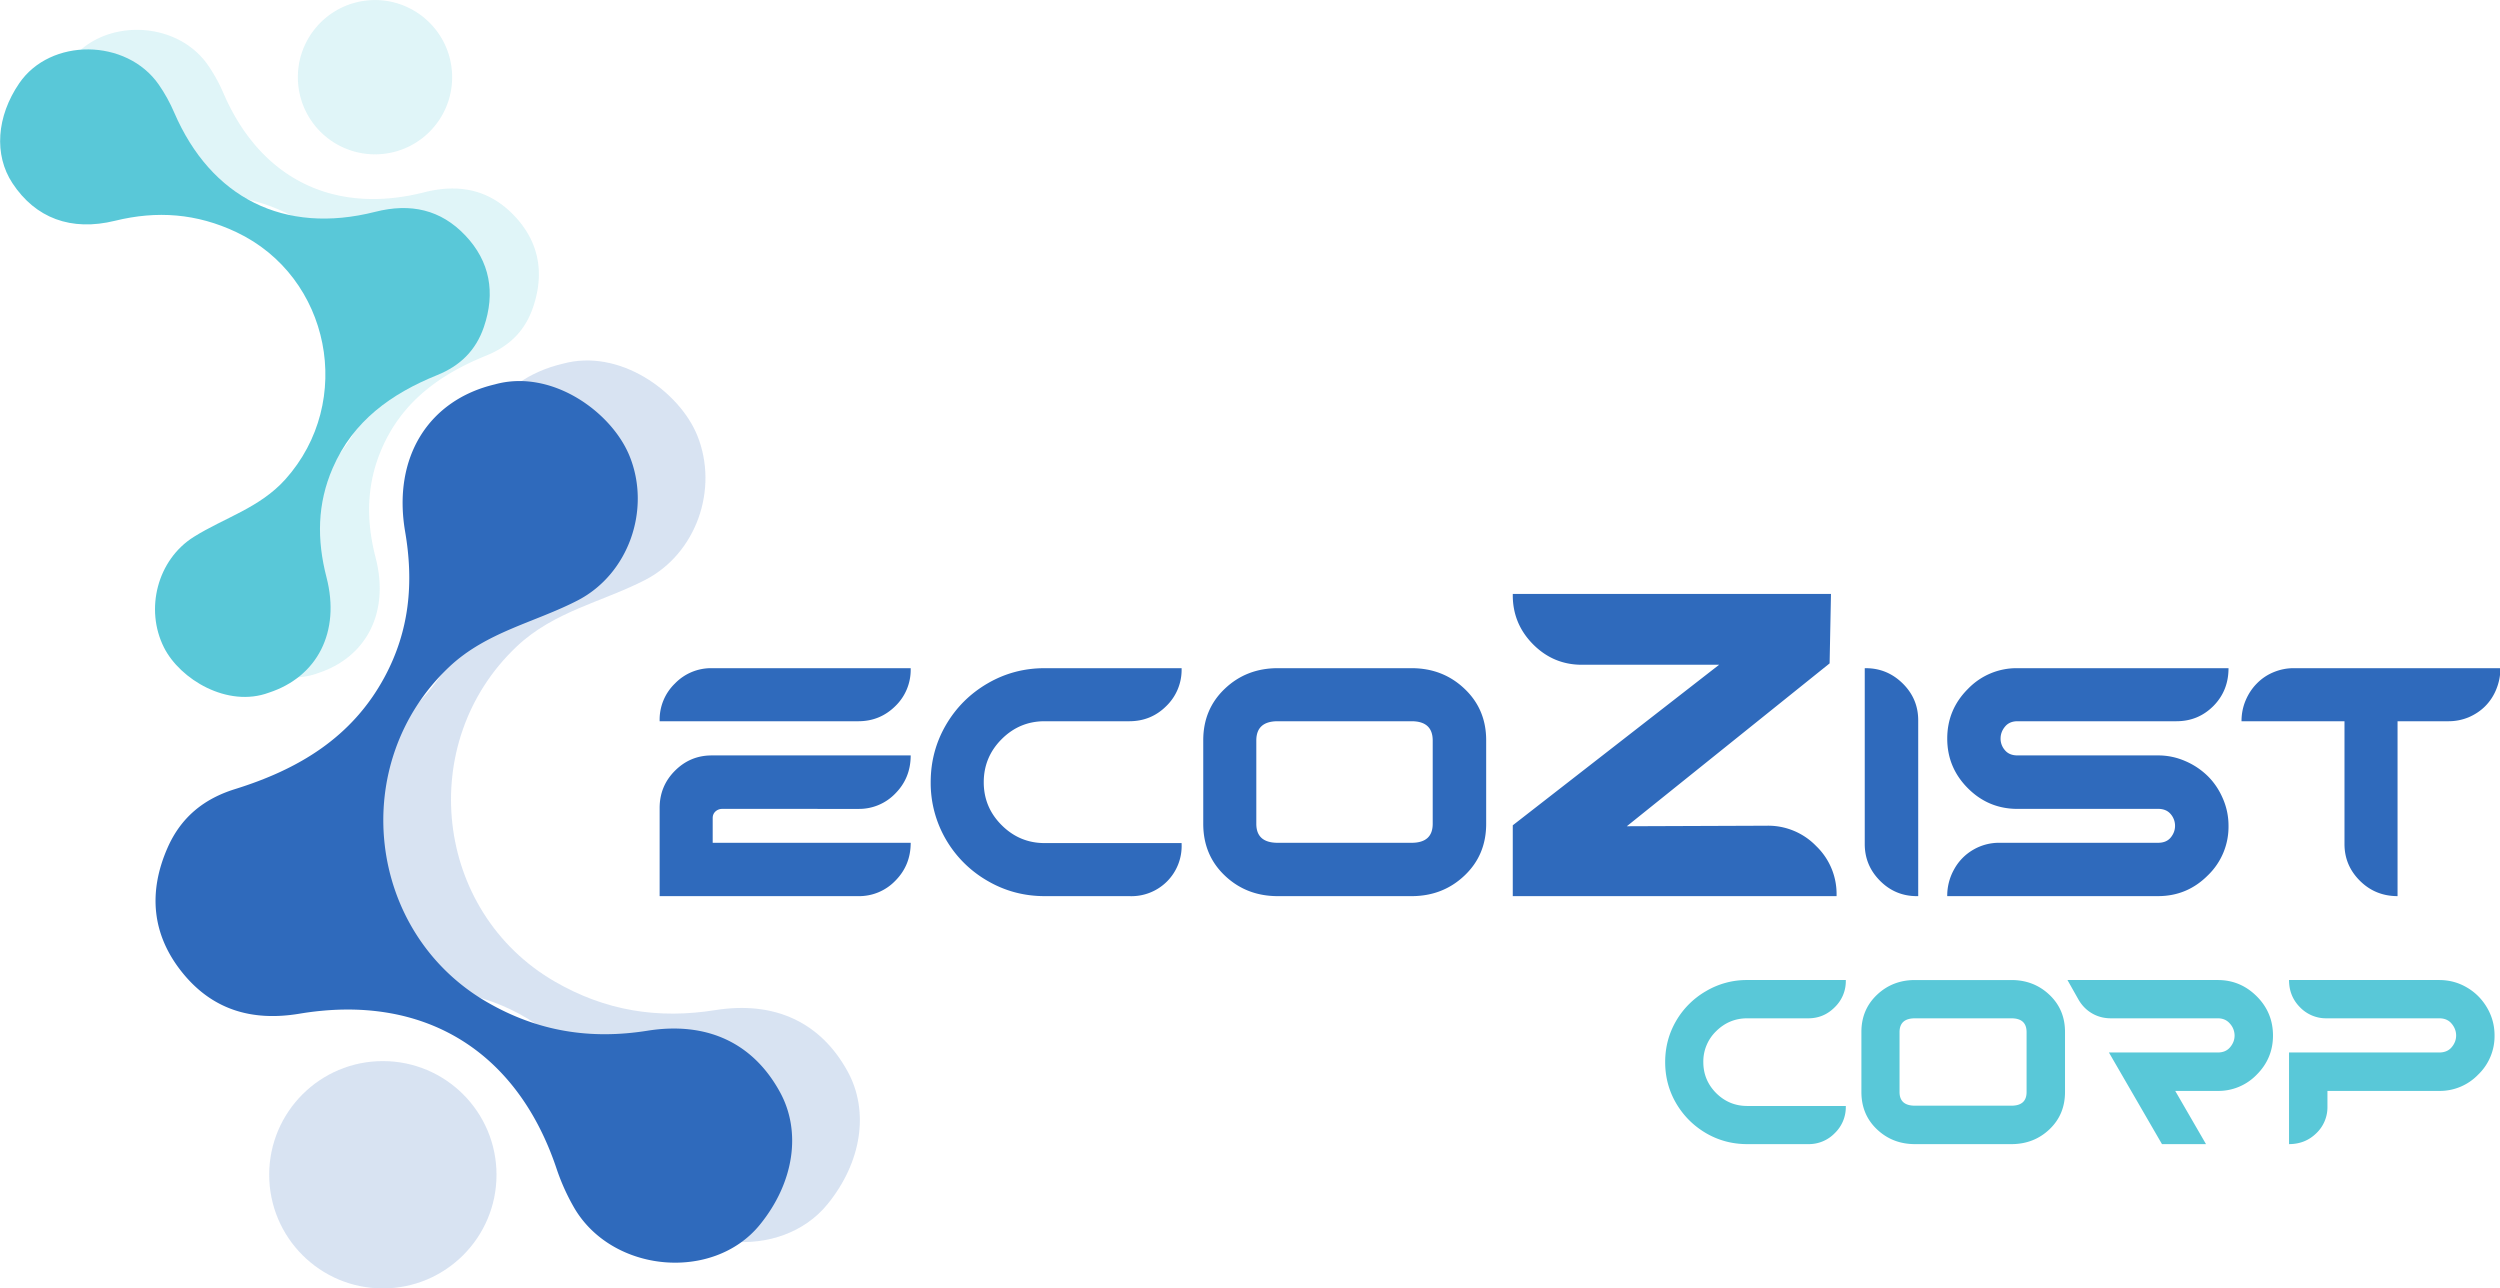
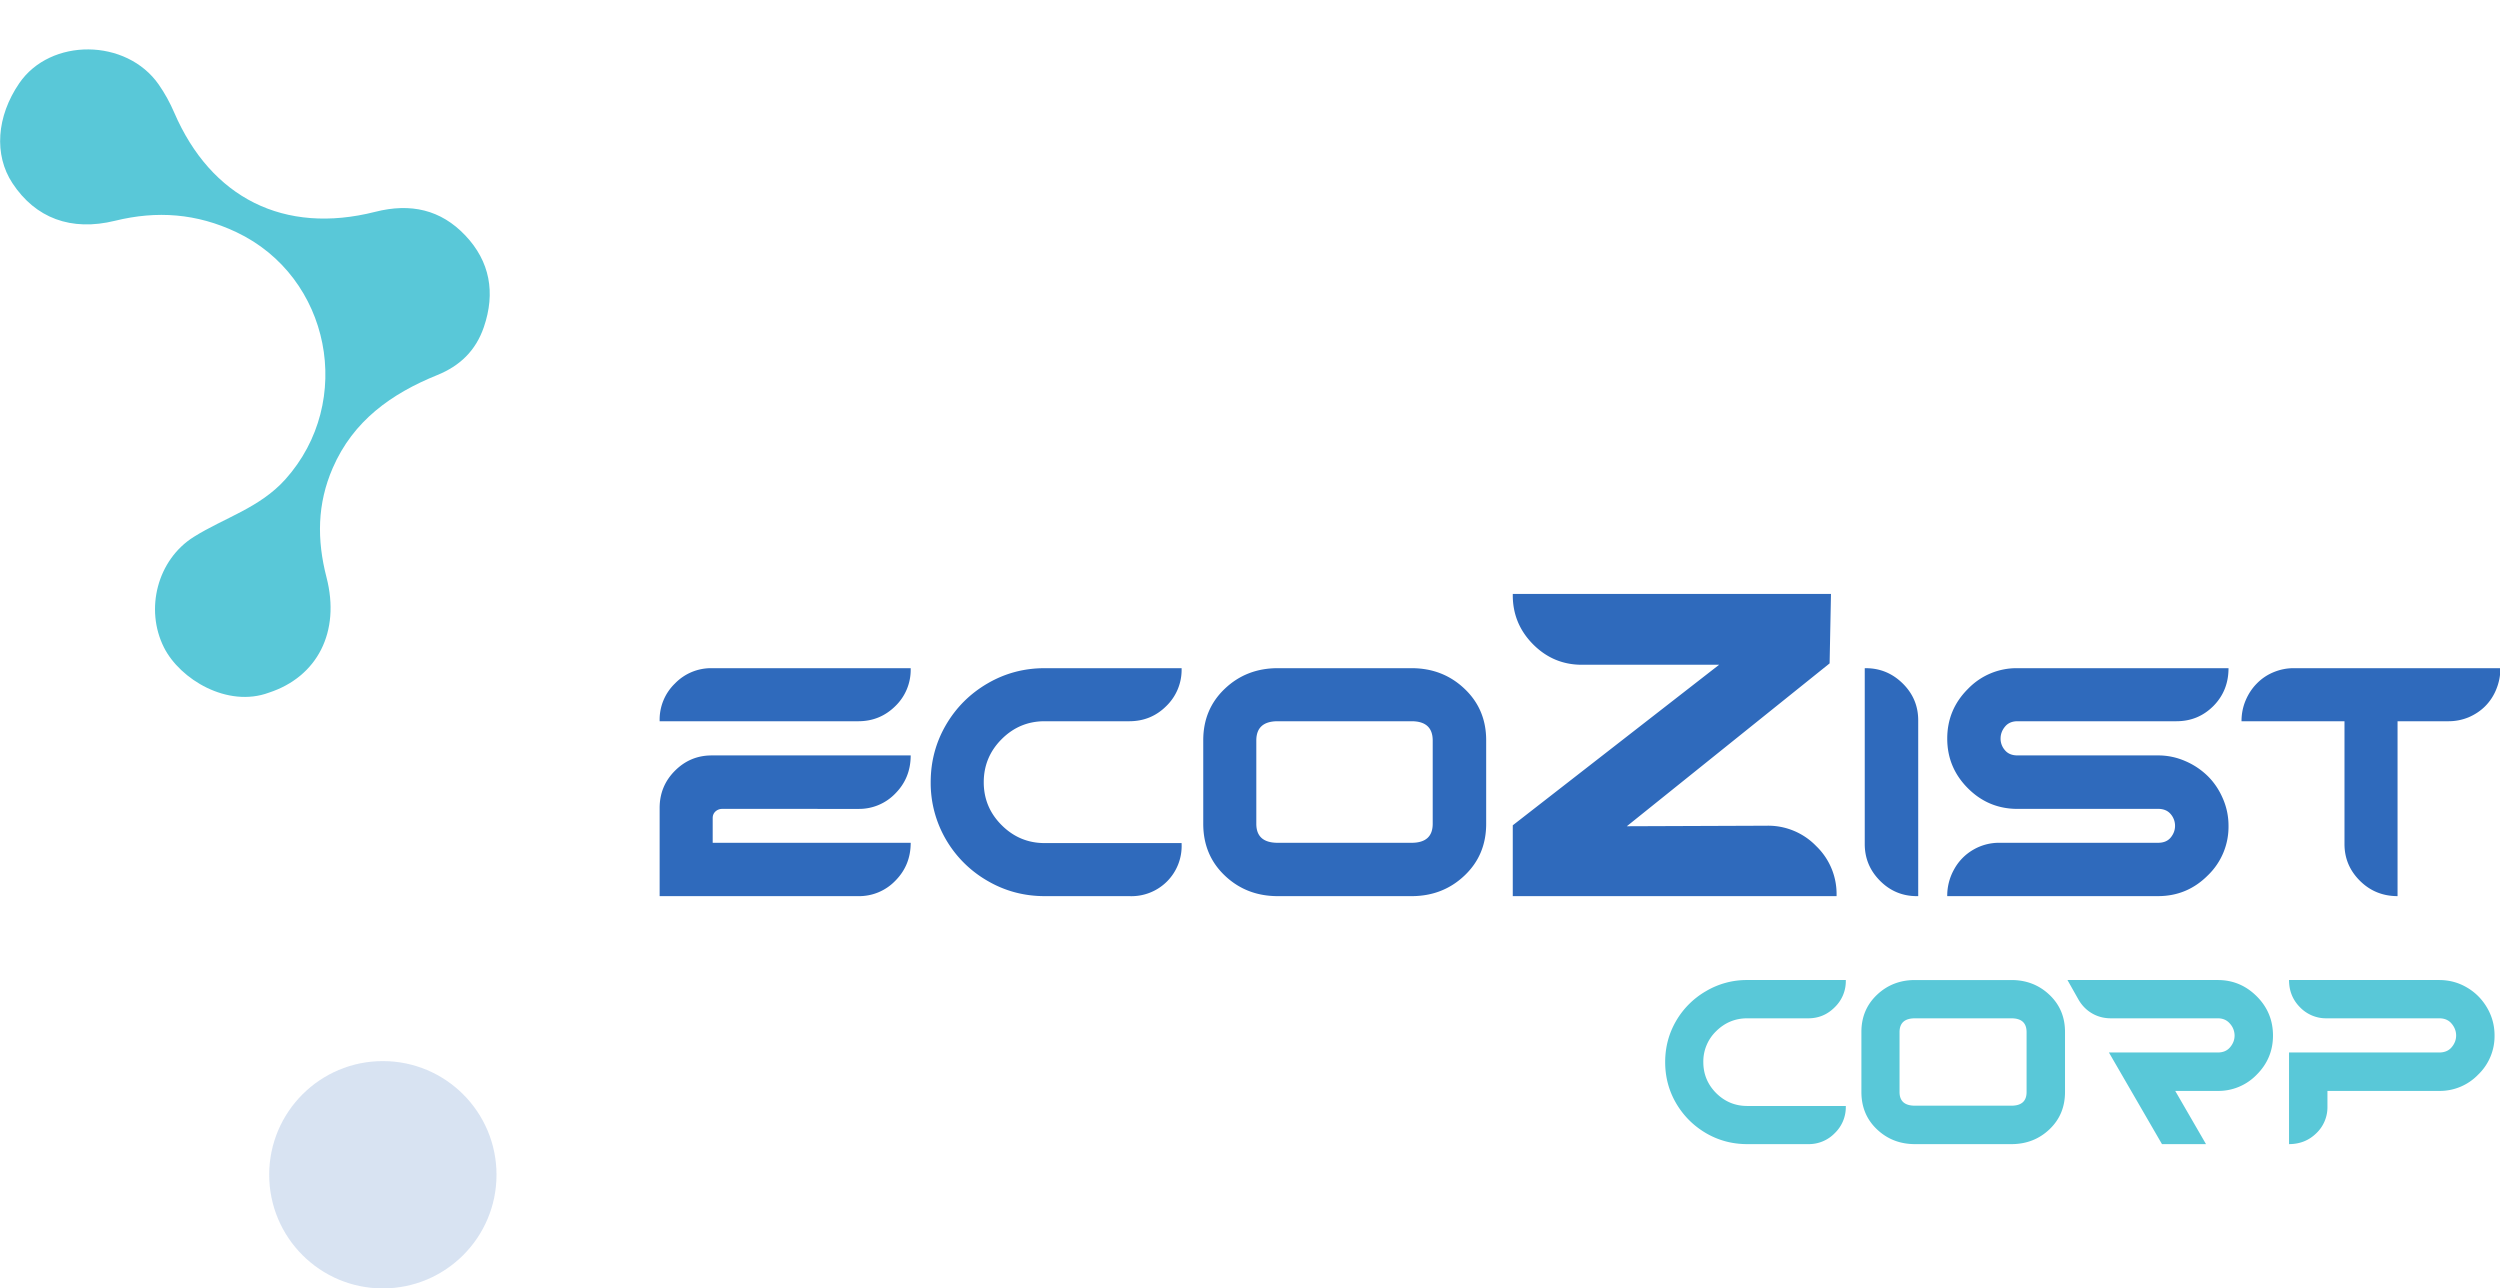
<svg xmlns="http://www.w3.org/2000/svg" width="1851.64" height="954.115" viewBox="0 0 489.913 252.443">
  <defs>
    <clipPath id="A">
      <path d="M0 184.588h283.46V0H0z" transform="matrix(1.333 0 0 -1.333 0 246.117)" />
    </clipPath>
    <clipPath id="B">
-       <path d="M38.758 144.959h41.971V89.455H38.758z" transform="translate(-61.794 -89.819)" />
-     </clipPath>
+       </clipPath>
    <clipPath id="C">
      <path d="M0 184.588h283.46V0H0z" transform="matrix(1.333 0 0 -1.333 0 246.117)" />
    </clipPath>
    <clipPath id="D">
      <path d="M53.666 116.615h54.572V41.041H53.666z" transform="translate(-82.752 -116.33)" />
    </clipPath>
    <clipPath id="E">
      <path d="M0 184.588h283.46V0H0z" transform="translate(-57.583 -88.144)" />
    </clipPath>
    <clipPath id="F">
-       <path d="M0 184.588h283.46V0H0z" transform="translate(-76.952 -114.565)" />
+       <path d="M0 184.588h283.46V0H0" transform="translate(-76.952 -114.565)" />
    </clipPath>
    <clipPath id="G">
      <path d="M0 184.588h283.46V0H0z" transform="matrix(1.333 0 0 -1.333 0 246.117)" />
    </clipPath>
    <clipPath id="H">
      <path d="M60.067 147.501H73.29v-13.224H60.067z" transform="translate(-73.267 -141.439)" />
    </clipPath>
    <clipPath id="I">
      <path d="M0 184.588h283.46V0H0z" transform="matrix(1.333 0 0 -1.333 0 246.117)" />
    </clipPath>
    <clipPath id="J">
      <path d="M57.607 56.573h19.485V37.087H57.607z" transform="translate(-77.093 -46.83)" />
    </clipPath>
  </defs>
  <g transform="matrix(1.715 0 0 1.715 -78.987 -84.794)">
    <g opacity=".19" clip-path="url(#A)">
      <path d="M0 0c-3.545-1.313-7.616 1.141-8.99 3.874-1.657 3.296-.556 7.529 2.555 9.48 2.614 1.639 5.652 2.484 7.846 4.928 5.983 6.668 3.88 17.377-4.202 21.197-3.399 1.608-6.804 1.855-10.397.972-3.771-.927-6.822.23-8.794 3.224-1.593 2.42-1.367 5.713.588 8.568 2.675 3.906 9.187 3.857 11.954-.114a13.66 13.66 0 0 0 1.324-2.394c3.156-7.326 9.428-10.498 17.234-8.516 3.039.771 5.629.188 7.727-2.03 2.107-2.226 2.594-4.902 1.584-7.851-.694-2.026-2.054-3.327-3.996-4.114-3.926-1.591-7.194-3.906-8.956-7.961-1.337-3.077-1.367-6.158-.535-9.374C6.151 5.21 4.157 1.358 0 0" transform="matrix(1.333 0 0 -1.333 82.391 126.358)" clip-path="url(#B)" fill="#59c8d8" />
    </g>
    <g opacity=".19" clip-path="url(#C)">
-       <path d="M0 0c4.873 1.356 10.028-2.369 11.557-6.167 1.842-4.579-.097-10.101-4.463-12.356-3.668-1.894-7.813-2.683-11.01-5.698-8.72-8.225-7.107-22.737 3.244-28.732 4.354-2.521 8.865-3.23 13.755-2.452 5.132.816 9.071-1.065 11.367-5.278 1.854-3.404 1.186-7.77-1.738-11.359-4.002-4.911-12.68-4.121-15.926 1.483-.609 1.051-1.113 2.186-1.499 3.339C1.894-57.1-6.116-52.172-16.746-53.946c-4.138-.69-7.525.374-10.077 3.566-2.561 3.203-2.913 6.825-1.239 10.644 1.151 2.624 3.11 4.208 5.788 5.042 5.411 1.685 10.026 4.407 12.827 9.618 2.126 3.955 2.508 8.058 1.757 12.44C-8.781-6.263-5.694-1.349 0 0" transform="matrix(1.333 0 0 -1.333 110.337 91.01)" clip-path="url(#D)" fill="#2f6abc" />
-     </g>
+       </g>
    <path d="M0 0c-3.545-1.313-7.616 1.141-8.99 3.874-1.657 3.295-.556 7.529 2.556 9.48 2.613 1.638 5.651 2.484 7.845 4.928 5.984 6.668 3.88 17.377-4.202 21.197-3.399 1.607-6.804 1.855-10.397.972-3.771-.927-6.822.229-8.793 3.224-1.593 2.42-1.368 5.713.587 8.568 2.675 3.906 9.188 3.857 11.954-.115.519-.744.965-1.559 1.324-2.393 3.156-7.326 9.428-10.499 17.235-8.517 3.039.772 5.628.189 7.726-2.029 2.107-2.226 2.594-4.902 1.585-7.851-.694-2.026-2.055-3.327-3.997-4.114-3.926-1.592-7.194-3.907-8.956-7.962-1.337-3.076-1.366-6.157-.535-9.373C6.151 5.21 4.157 1.358 0 0" transform="matrix(1.333 0 0 -1.333 76.777 128.591)" clip-path="url(#E)" fill="#59c8d8" />
-     <path d="M0 0c4.873 1.356 10.028-2.369 11.556-6.166 1.843-4.579-.096-10.102-4.463-12.356-3.667-1.894-7.812-2.684-11.009-5.699-8.72-8.224-7.107-22.737 3.244-28.731 4.353-2.522 8.865-3.231 13.754-2.452 5.133.815 9.072-1.066 11.367-5.279 1.855-3.404 1.187-7.769-1.738-11.358-4.001-4.911-12.679-4.121-15.925 1.482a18.29 18.29 0 0 0-1.5 3.339C1.894-57.1-6.116-52.172-16.746-53.945c-4.138-.691-7.526.374-10.077 3.565-2.561 3.203-2.913 6.825-1.239 10.645 1.151 2.624 3.11 4.208 5.788 5.042 5.411 1.684 10.026 4.407 12.827 9.618 2.126 3.954 2.507 8.058 1.757 12.439C-8.781-6.263-5.694-1.348 0 0" transform="matrix(1.333 0 0 -1.333 102.602 93.364)" clip-path="url(#F)" fill="#2f6abc" />
    <g opacity=".19" clip-path="url(#G)">
-       <path d="M0 0c.304-3.639-2.4-6.834-6.039-7.138A6.61 6.61 0 0 0-13.177-1.1c-.304 3.639 2.4 6.835 6.038 7.139S-.304 3.639 0 0" transform="matrix(1.333 0 0 -1.333 97.689 57.532)" clip-path="url(#H)" fill="#59c8d8" />
-     </g>
+       </g>
    <g opacity=".19" clip-path="url(#I)">
      <path d="M0 0c0-5.381-4.362-9.742-9.743-9.742S-19.485-5.381-19.485 0s4.361 9.743 9.742 9.743S0 5.381 0 0" transform="matrix(1.333 0 0 -1.333 102.79 183.677)" clip-path="url(#J)" fill="#2f6abc" />
    </g>
    <path d="M121.43 131.855v-.109a5.73 5.73 0 0 1 1.75-4.203 5.73 5.73 0 0 1 4.203-1.75h22.734v.109a5.75 5.75 0 0 1-1.75 4.219c-1.168 1.156-2.578 1.734-4.234 1.734zm7.156 10.016a1.13 1.13 0 0 0-.781.297c-.211.199-.312.449-.312.75v2.828h22.625c0 1.711-.586 3.152-1.75 4.328a5.73 5.73 0 0 1-4.234 1.766H121.43v-10.078c0-1.664.582-3.082 1.75-4.25s2.566-1.75 4.203-1.75h22.734c0 1.719-.586 3.168-1.75 4.344a5.73 5.73 0 0 1-4.234 1.766zm52.488-16.078v.109a5.75 5.75 0 0 1-1.75 4.219c-1.156 1.156-2.57 1.734-4.234 1.734h-9.672c-1.906 0-3.543.684-4.906 2.047s-2.047 3.008-2.047 4.922c0 1.906.68 3.543 2.047 4.906s3 2.047 4.906 2.047h15.656v.109a5.73 5.73 0 0 1-5.984 5.953h-9.672c-2.355 0-4.531-.582-6.531-1.75a12.96 12.96 0 0 1-4.75-4.734 12.82 12.82 0 0 1-1.734-6.531c0-2.363.578-4.539 1.734-6.531 1.164-2 2.75-3.582 4.75-4.75s4.176-1.75 6.531-1.75zm34.801 8.234v9.547c0 2.387-.828 4.359-2.484 5.922-1.648 1.562-3.664 2.344-6.047 2.344h-15.281c-2.387 0-4.402-.781-6.047-2.344s-2.469-3.535-2.469-5.922v-9.547c0-2.363.82-4.328 2.469-5.891s3.66-2.344 6.047-2.344h15.281c2.383 0 4.398.781 6.047 2.344 1.656 1.562 2.484 3.527 2.484 5.891zm-6.109 9.547v-9.516c0-1.469-.809-2.203-2.422-2.203h-15.281c-1.637 0-2.453.734-2.453 2.203v9.516c0 1.449.816 2.172 2.453 2.172h15.281c1.613 0 2.422-.723 2.422-2.172zm38.211.219a7.62 7.62 0 0 1 5.609 2.328 7.58 7.58 0 0 1 2.328 5.578v.141h-37v-8.094l23.578-18.344h-15.687c-2.168 0-4.027-.781-5.578-2.344-1.543-1.562-2.312-3.426-2.312-5.594v-.156h36.359l-.156 7.937-23.172 18.609zm17.265-12.047v20.094h-.156c-1.637 0-3.039-.582-4.203-1.75s-1.75-2.566-1.75-4.203v-20.094h.109c1.645 0 3.055.586 4.234 1.75s1.766 2.57 1.766 4.203zm25.191 10.125H276.59c-2.211 0-4.102-.785-5.672-2.359s-2.359-3.461-2.359-5.672.785-4.098 2.359-5.672a7.7 7.7 0 0 1 5.672-2.375h24.109c0 1.719-.578 3.164-1.734 4.328-1.156 1.156-2.562 1.734-4.219 1.734H276.59c-.625 0-1.105.211-1.437.625-.336.406-.5.859-.5 1.359a1.99 1.99 0 0 0 .5 1.328c.332.398.812.594 1.437.594h16.062a7.66 7.66 0 0 1 3.125.656 8.32 8.32 0 0 1 2.578 1.734c.719.718 1.285 1.57 1.703 2.547a7.72 7.72 0 0 1 .641 3.109 7.7 7.7 0 0 1-2.375 5.672c-1.574 1.574-3.465 2.359-5.672 2.359h-24.094a6.14 6.14 0 0 1 .797-3.078 5.79 5.79 0 0 1 2.172-2.219 5.84 5.84 0 0 1 2.984-.797h18.141c.625 0 1.102-.195 1.437-.594.332-.406.5-.852.5-1.344a2.04 2.04 0 0 0-.5-1.344c-.336-.395-.812-.594-1.437-.594zm41.332-16.078a6.26 6.26 0 0 1-.469 2.406 5.79 5.79 0 0 1-1.266 1.937c-.531.531-1.164.953-1.891 1.266a5.98 5.98 0 0 1-2.328.453h-5.797v19.984c-1.687 0-3.121-.582-4.297-1.75s-1.766-2.566-1.766-4.203v-14.031h-11.766c0-.844.156-1.633.469-2.375s.734-1.379 1.266-1.922a5.67 5.67 0 0 1 1.906-1.297c.75-.312 1.52-.469 2.312-.469zm0 0" fill="#2f6abc" />
    <path d="M256.969 161.426v.078a4.13 4.13 0 0 1-1.266 3.031c-.836.844-1.844 1.266-3.031 1.266h-6.969c-1.375 0-2.559.492-3.547 1.469a4.81 4.81 0 0 0-1.469 3.531c0 1.375.488 2.559 1.469 3.547.988.98 2.172 1.469 3.547 1.469h11.266v.078a4.13 4.13 0 0 1-1.266 3.031 4.12 4.12 0 0 1-3.031 1.25h-6.969c-1.699 0-3.266-.414-4.703-1.25-1.437-.844-2.578-1.984-3.422-3.422-.836-1.437-1.25-3.004-1.25-4.703s.414-3.266 1.25-4.703a9.35 9.35 0 0 1 3.422-3.406 9.12 9.12 0 0 1 4.703-1.266zm25.047 5.922v6.875c0 1.719-.594 3.141-1.781 4.266s-2.637 1.687-4.344 1.687h-11.016c-1.711 0-3.156-.562-4.344-1.687s-1.781-2.547-1.781-4.266v-6.875c0-1.695.594-3.109 1.781-4.234s2.633-1.687 4.344-1.687h11.016c1.707 0 3.156.562 4.344 1.687s1.781 2.539 1.781 4.234zm-4.391 6.875v-6.844c0-1.051-.578-1.578-1.734-1.578h-11.016c-1.18 0-1.766.527-1.766 1.578v6.844c0 1.043.586 1.562 1.766 1.562h11.016c1.156 0 1.734-.52 1.734-1.562zm4.672-12.797h17.172c1.727 0 3.211.621 4.453 1.859s1.859 2.734 1.859 4.484c0 1.742-.621 3.23-1.859 4.469a6.07 6.07 0 0 1-4.453 1.859h-4.859l3.516 6.078h-5.031l-6.062-10.469h12.437c.602 0 1.07-.195 1.406-.594.344-.406.516-.852.516-1.344a2.03 2.03 0 0 0-.531-1.359c-.344-.406-.809-.609-1.391-.609H287.25c-.781 0-1.496-.187-2.141-.562s-1.168-.906-1.562-1.594zm29.598 4.375a4.13 4.13 0 0 1-3.031-1.266c-.836-.844-1.25-1.879-1.25-3.109h17.156c1.145 0 2.195.281 3.156.844.969.562 1.738 1.336 2.312 2.312.57.969.859 2.027.859 3.172a6.08 6.08 0 0 1-1.875 4.484 6.07 6.07 0 0 1-4.453 1.859h-12.766v1.797a4.1 4.1 0 0 1-1.281 3.047c-.844.824-1.883 1.234-3.109 1.234v-10.469h17.156c.613 0 1.086-.195 1.422-.594.344-.406.516-.852.516-1.344 0-.5-.172-.953-.516-1.359-.336-.406-.809-.609-1.422-.609zm0 0" fill="#59c8d8" />
  </g>
</svg>